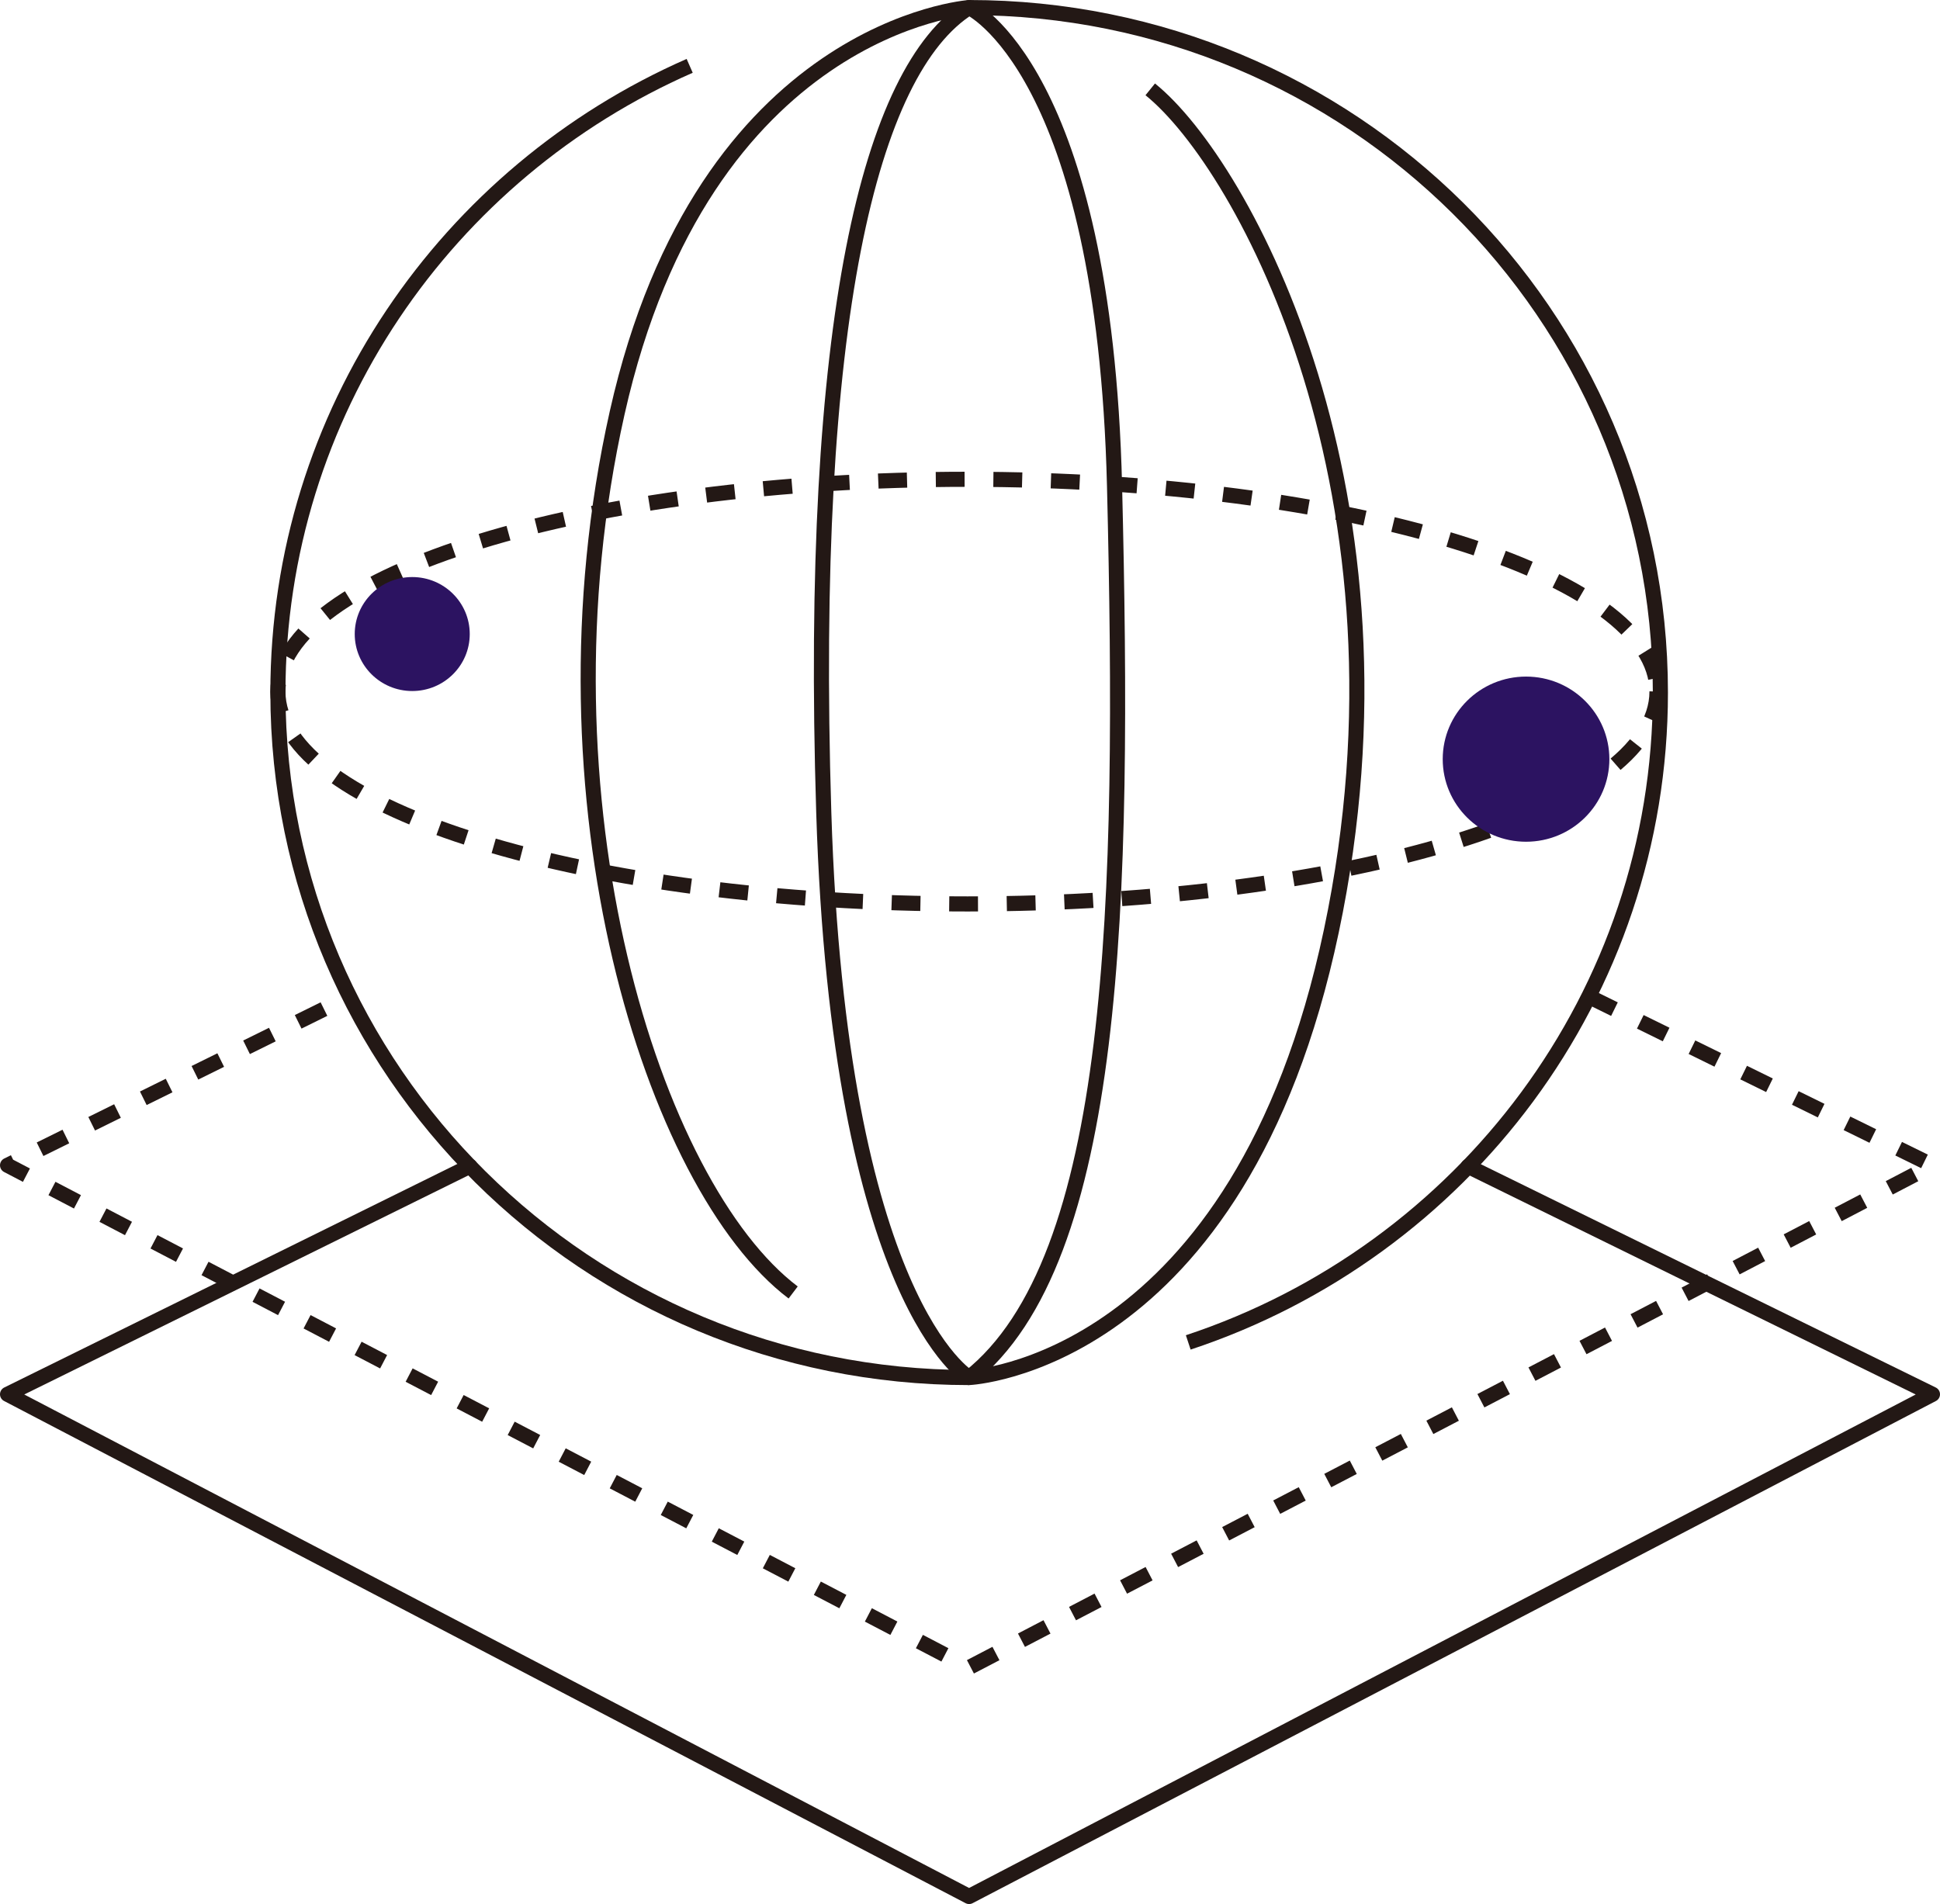
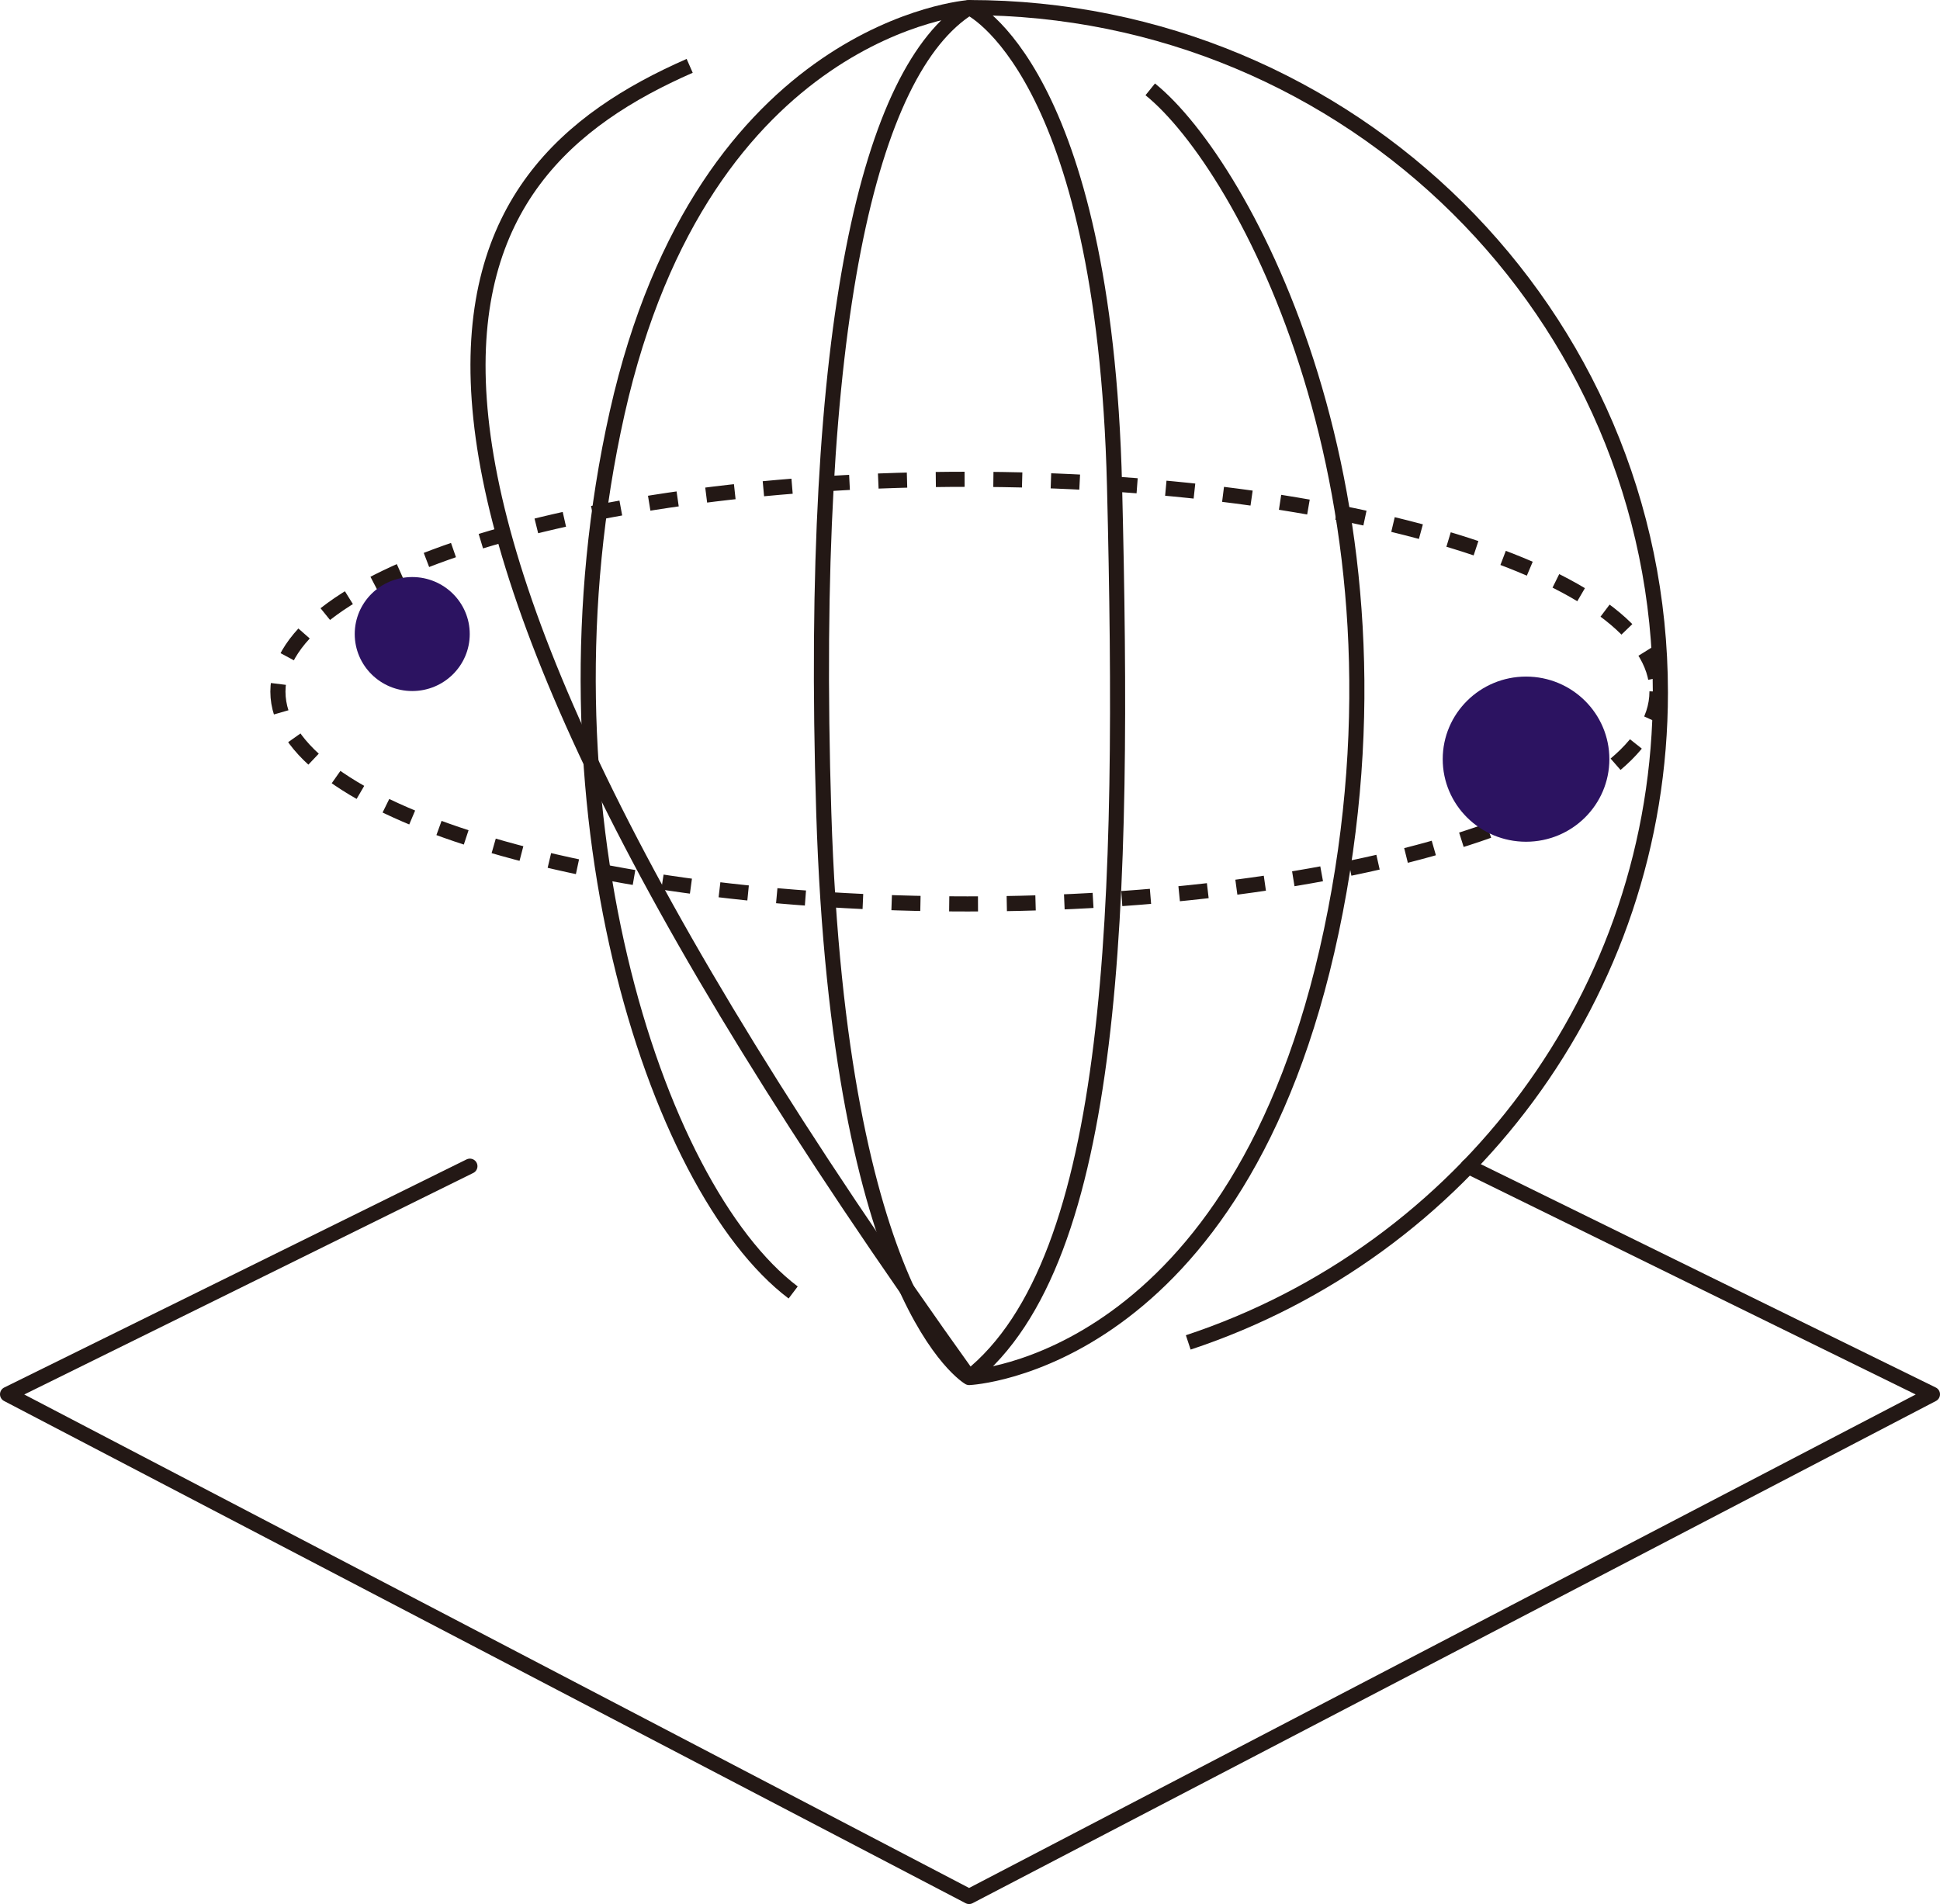
<svg xmlns="http://www.w3.org/2000/svg" width="108.848px" height="106.848px" viewBox="0 0 108.848 106.848" version="1.1">
  <title>编组</title>
  <g id="页面-1" stroke="none" stroke-width="1" fill="none" fill-rule="evenodd">
    <g id="关于基点" transform="translate(-974.576, -1268.576)">
      <g id="编组-4备份-2" transform="translate(975, 1247)">
        <g id="编组" transform="translate(0, 22)">
-           <path d="M53.952,76.878 C32.533,76.878 15.169,59.669 15.169,38.439 C15.169,22.742 24.664,9.241 38.272,3.271" id="Stroke-1" stroke="#231815" stroke-width="0.848" stroke-linejoin="round" />
+           <path d="M53.952,76.878 C15.169,22.742 24.664,9.241 38.272,3.271" id="Stroke-1" stroke="#231815" stroke-width="0.848" stroke-linejoin="round" />
          <path d="M53.952,0.001 C75.372,0.001 92.736,17.21 92.736,38.44 C92.736,55.41 81.639,69.813 66.245,74.907" id="Stroke-3" stroke="#231815" stroke-width="0.848" stroke-linejoin="round" />
          <path d="M53.952,76.878 C53.952,76.878 46.654,72.672 45.795,45.156 C44.937,17.639 48.371,3.496 53.952,0 C53.952,0 61.537,3.454 62.11,26.858 C62.682,50.261 62.253,70.303 53.952,76.878 C53.952,76.878 69.123,76.219 74.274,51.822 C79.426,27.425 69.423,8.876 64.113,4.59" id="Stroke-5" stroke="#231815" stroke-width="0.848" stroke-linejoin="round" />
          <path d="M53.952,0.001 C53.952,0.001 39.069,1.043 34.203,22.745 C29.338,44.447 36.207,66.148 44.078,72.105" id="Stroke-7" stroke="#231815" stroke-width="0.848" stroke-linejoin="round" />
          <path d="M92.546,38.387 C92.546,44.967 75.225,50.301 53.858,50.301 C32.491,50.301 15.169,44.967 15.169,38.387 C15.169,31.806 32.491,26.472 53.858,26.472 C75.225,26.472 92.546,31.806 92.546,38.387 Z" id="Stroke-9" stroke="#231815" stroke-width="0.848" stroke-linejoin="round" stroke-dasharray="1.615" />
-           <path d="M88.709,55.493 L108,64.968 L95.308,71.589 L53.949,93.15 L12.651,71.579 L0,64.968 L19.189,55.493" id="Stroke-11" stroke="#231815" stroke-width="0.848" stroke-linejoin="round" stroke-dasharray="1.615" />
          <polyline id="Stroke-13" stroke="#231815" stroke-width="0.848" stroke-linecap="round" stroke-linejoin="round" points="25.941 65.018 12.651 71.579 0 77.818 53.949 106 108 77.818 95.308 71.589 81.948 65.028" />
          <path d="M89.873,42.177 C89.873,44.736 87.78,46.811 85.198,46.811 C82.616,46.811 80.523,44.736 80.523,42.177 C80.523,39.618 82.616,37.543 85.198,37.543 C87.78,37.543 89.873,39.618 89.873,42.177" id="Fill-15" fill="#2C1361" />
          <path d="M25.932,35.156 C25.932,36.922 24.488,38.354 22.706,38.354 C20.924,38.354 19.479,36.922 19.479,35.156 C19.479,33.39 20.924,31.958 22.706,31.958 C24.488,31.958 25.932,33.39 25.932,35.156" id="Fill-17" fill="#2C1361" />
        </g>
      </g>
    </g>
  </g>
</svg>